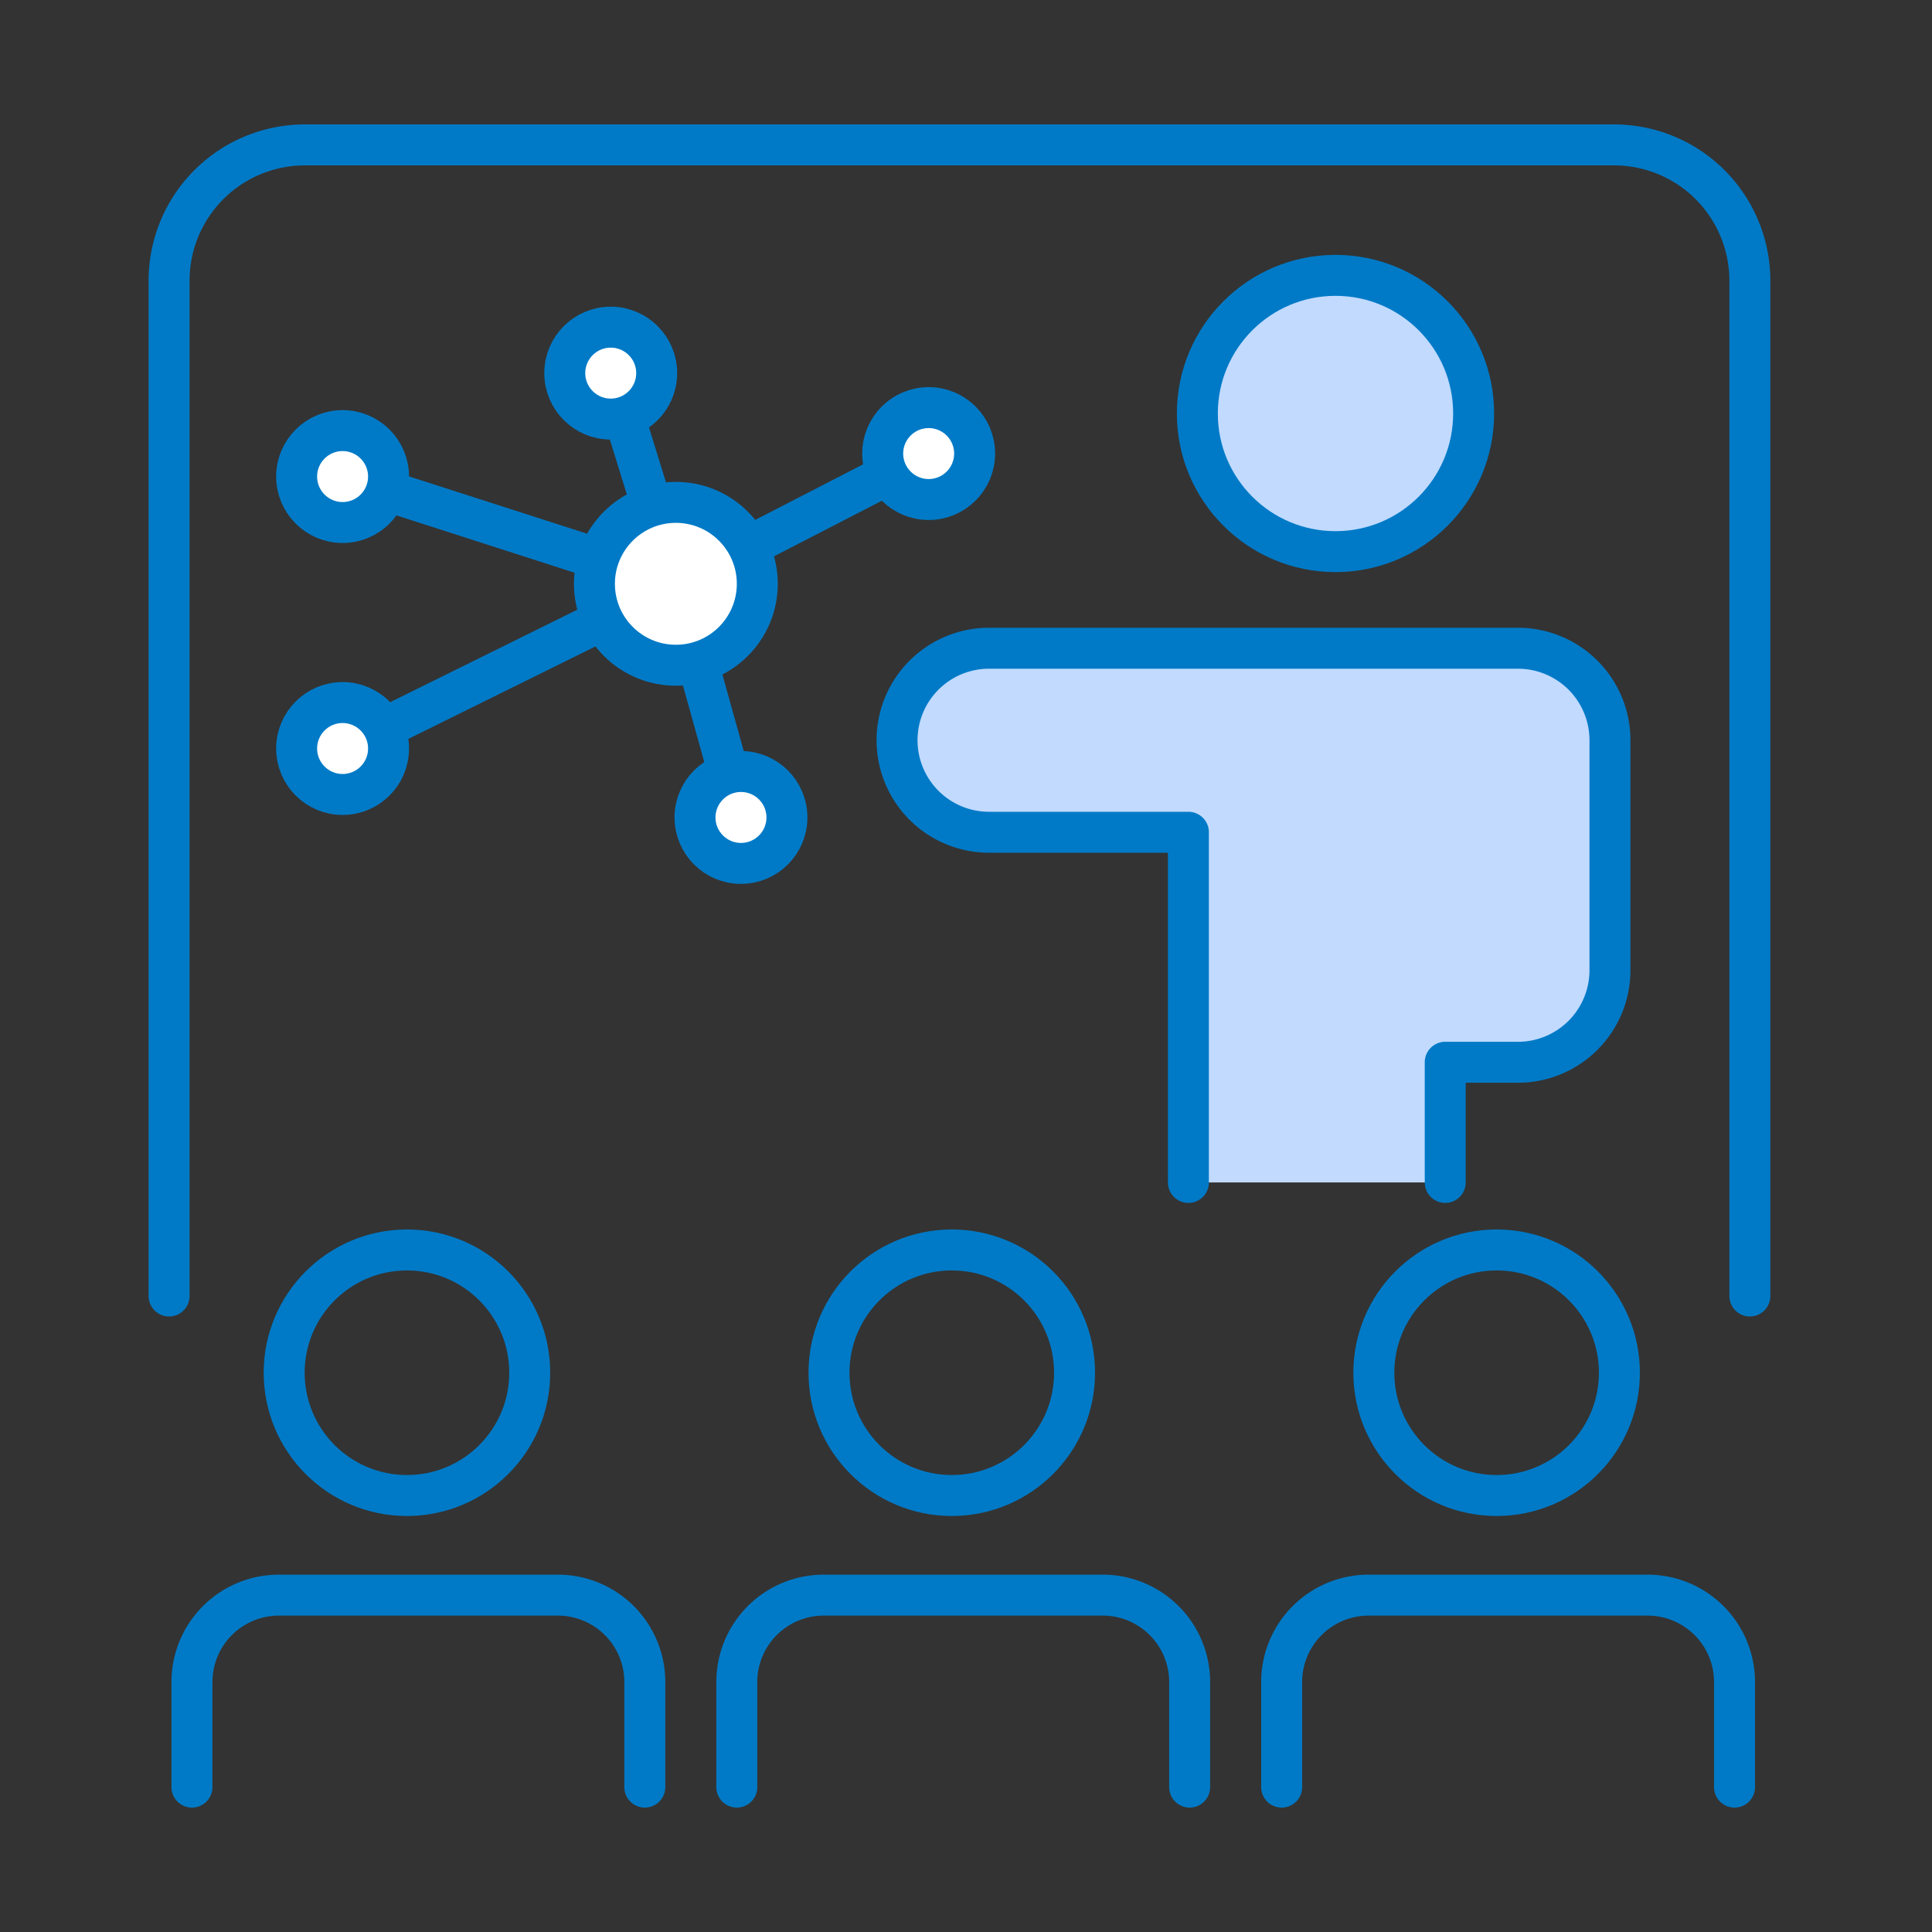
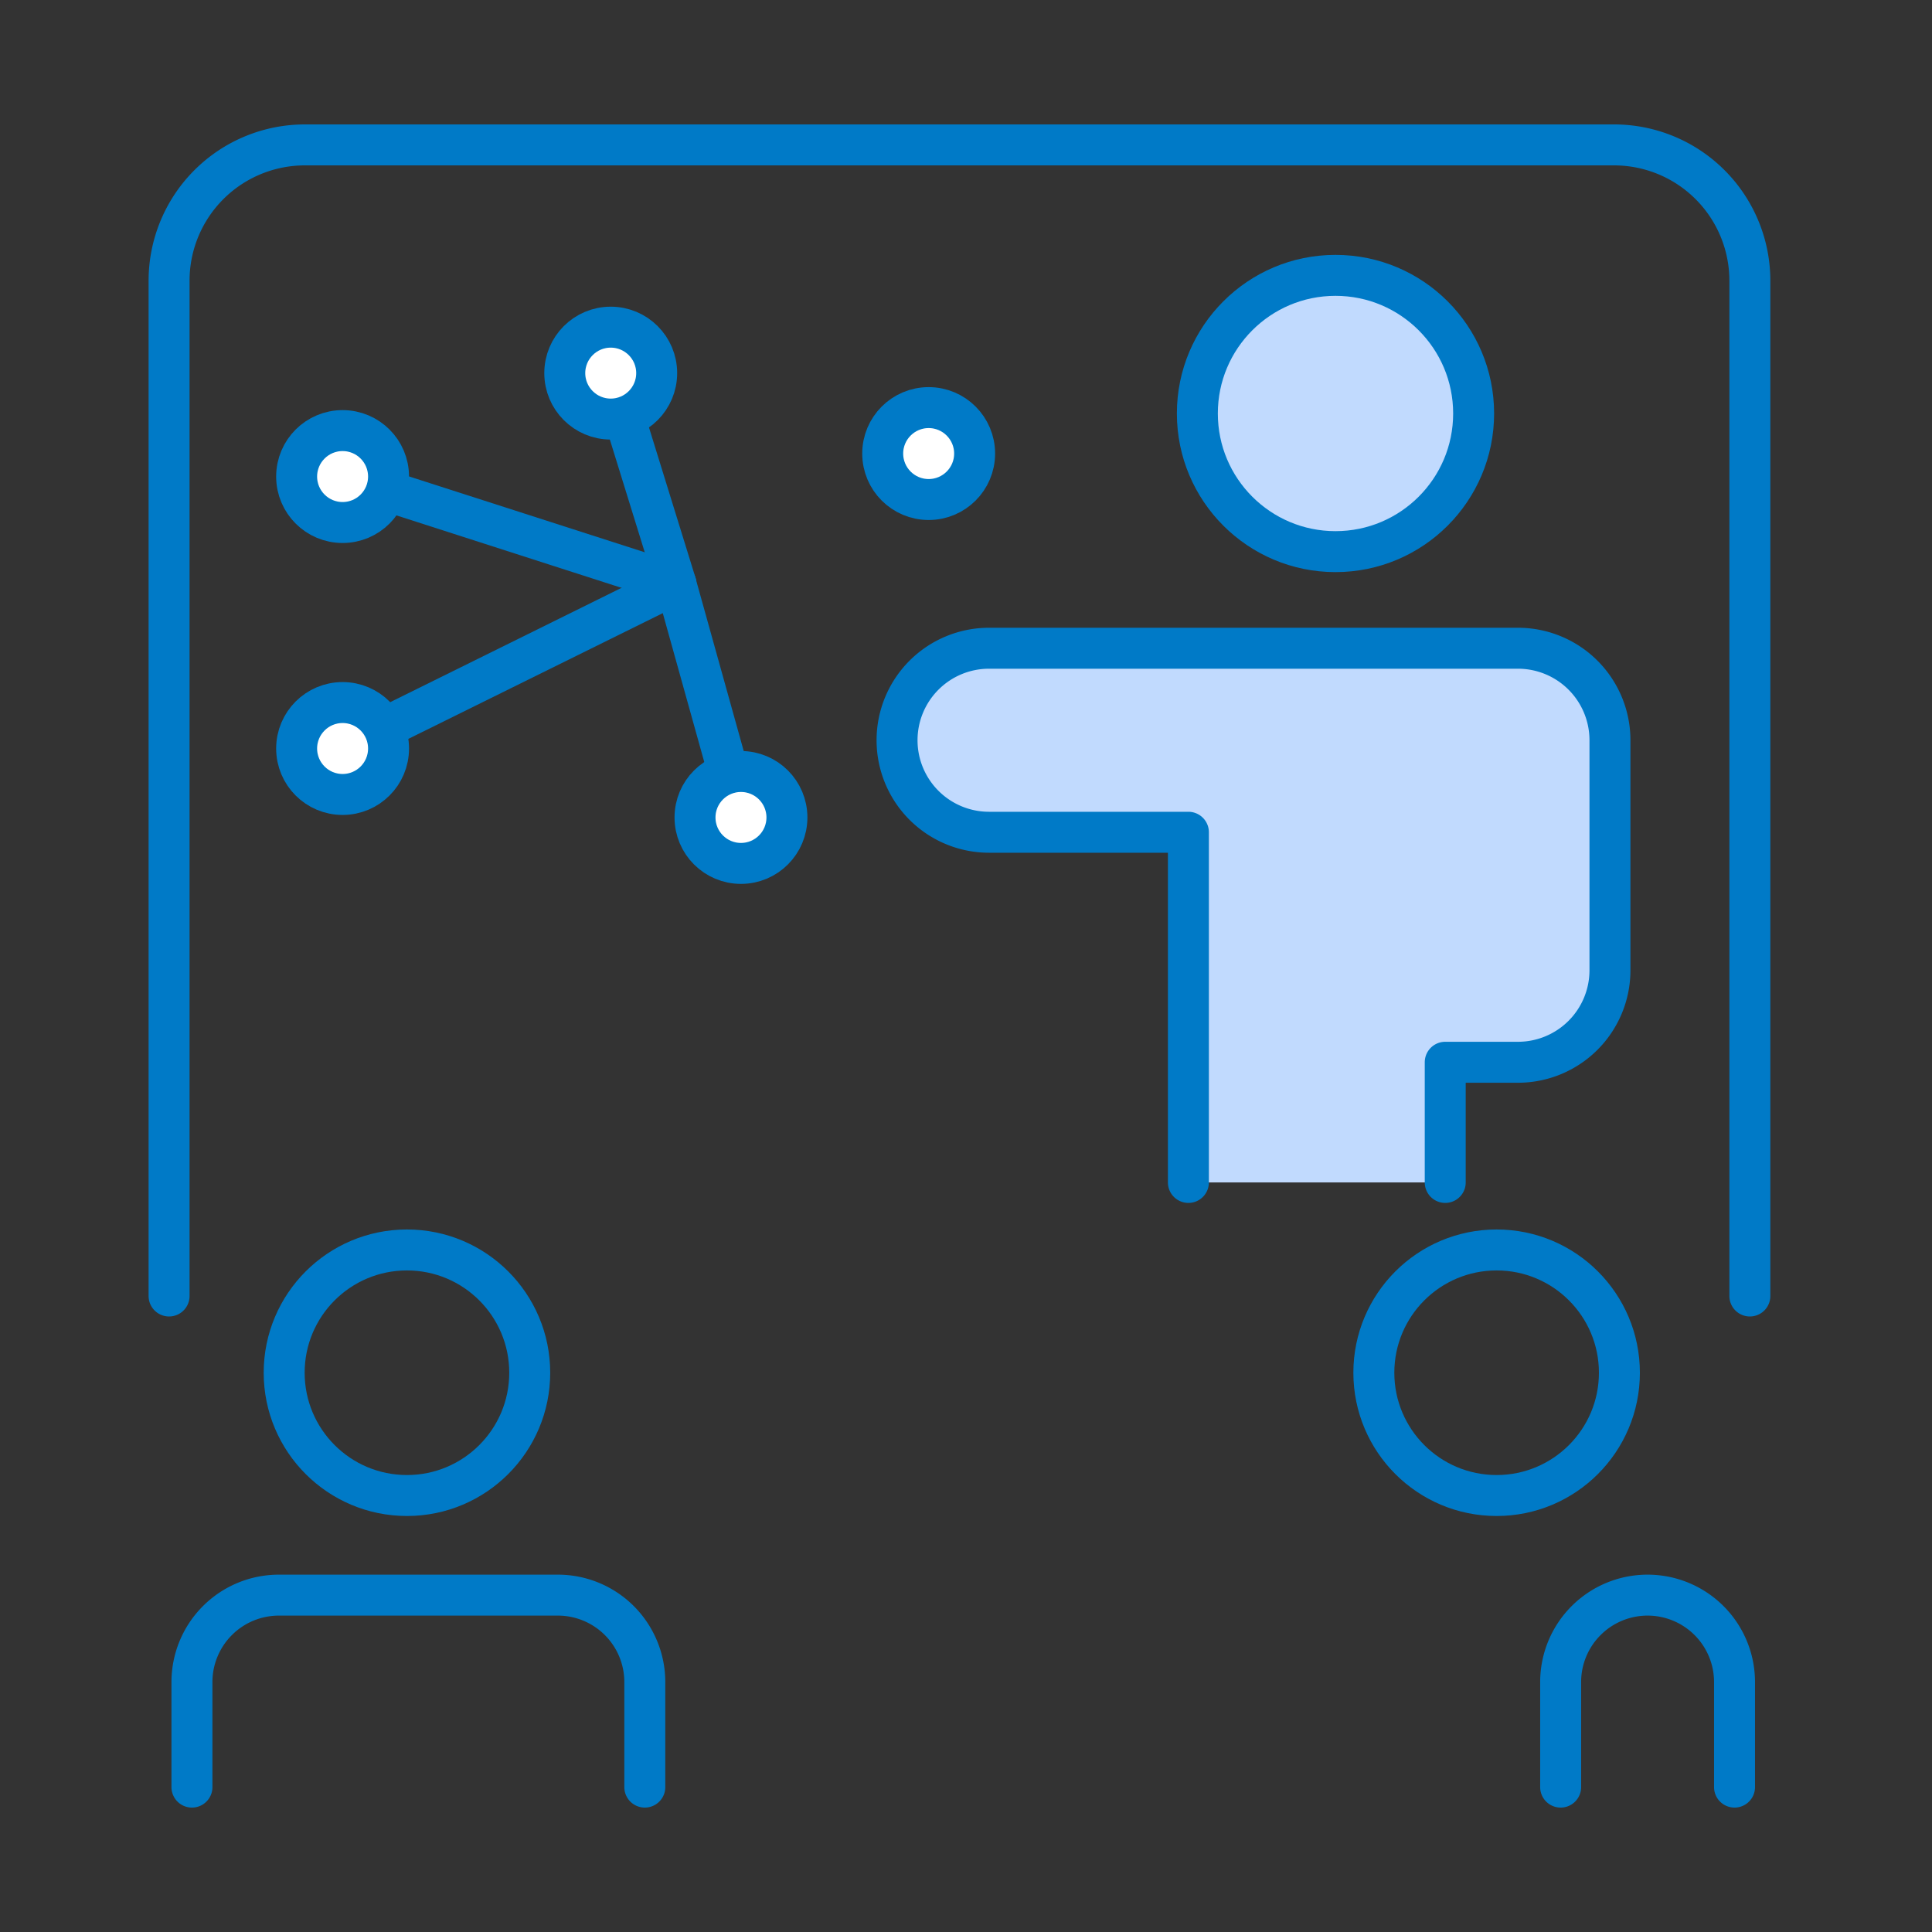
<svg xmlns="http://www.w3.org/2000/svg" width="80" height="80" viewBox="0 0 80 80">
  <rect x="0" y="0" width="80" height="80" fill="#333333" stroke="none" />
  <g id="グループ_121728" data-name="グループ 121728" transform="translate(-21156 -6943)">
    <rect id="長方形_13169" data-name="長方形 13169" width="80" height="80" transform="translate(21156 6943)" fill="none" />
    <g id="icon_strengths04" transform="translate(21195.729 6983)">
      <g id="グループ_121706" data-name="グループ 121706" transform="translate(-32.729 -34)">
        <g id="Layer_1">
          <g id="グループ_121705" data-name="グループ 121705">
            <path id="パス_225754" data-name="パス 225754" d="M81.857,62.564V20.524A5.624,5.624,0,0,0,76.233,14.9H22.023A5.624,5.624,0,0,0,16.4,20.524v42.04" transform="translate(-16.399 -14.9)" fill="none" stroke="#007ac7" stroke-linecap="round" stroke-linejoin="round" stroke-width="1.696" />
            <circle id="楕円形_4672" data-name="楕円形 4672" cx="5.72" cy="5.72" r="5.72" transform="translate(42.58 5.402)" fill="#c1dafe" stroke="#007ac7" stroke-linecap="round" stroke-linejoin="round" stroke-width="1.696" />
            <circle id="楕円形_4673" data-name="楕円形 4673" cx="5.084" cy="5.084" r="5.084" transform="translate(4.767 45.758)" fill="none" stroke="#007ac7" stroke-linecap="round" stroke-linejoin="round" stroke-width="1.696" />
            <path id="パス_225755" data-name="パス 225755" d="M36.27,93.675V89.326a3.6,3.6,0,0,0-3.6-3.6H21.118a3.6,3.6,0,0,0-3.6,3.6v4.349" transform="translate(-16.57 -25.675)" fill="none" stroke="#007ac7" stroke-linecap="round" stroke-linejoin="round" stroke-width="1.696" />
-             <circle id="楕円形_4674" data-name="楕円形 4674" cx="5.084" cy="5.084" r="5.084" transform="translate(27.327 45.758)" fill="none" stroke="#007ac7" stroke-linecap="round" stroke-linejoin="round" stroke-width="1.696" />
-             <path id="パス_225756" data-name="パス 225756" d="M62.879,93.675V89.326a3.6,3.6,0,0,0-3.6-3.6H47.727a3.6,3.6,0,0,0-3.6,3.6v4.349" transform="translate(-20.618 -25.675)" fill="none" stroke="#007ac7" stroke-linecap="round" stroke-linejoin="round" stroke-width="1.696" />
            <circle id="楕円形_4675" data-name="楕円形 4675" cx="5.084" cy="5.084" r="5.084" transform="translate(49.888 45.758)" fill="none" stroke="#007ac7" stroke-linecap="round" stroke-linejoin="round" stroke-width="1.696" />
-             <path id="パス_225757" data-name="パス 225757" d="M89.488,93.675V89.326a3.6,3.6,0,0,0-3.6-3.6H74.336a3.6,3.6,0,0,0-3.6,3.6v4.349" transform="translate(-24.665 -25.675)" fill="none" stroke="#007ac7" stroke-linecap="round" stroke-linejoin="round" stroke-width="1.696" />
+             <path id="パス_225757" data-name="パス 225757" d="M89.488,93.675V89.326a3.6,3.6,0,0,0-3.6-3.6a3.6,3.6,0,0,0-3.6,3.6v4.349" transform="translate(-24.665 -25.675)" fill="none" stroke="#007ac7" stroke-linecap="round" stroke-linejoin="round" stroke-width="1.696" />
            <path id="パス_225758" data-name="パス 225758" d="M64.016,61.6v-14.5H55.762a3.81,3.81,0,0,1-3.81-3.81h0a3.81,3.81,0,0,1,3.81-3.81h21.9a3.81,3.81,0,0,1,3.81,3.81v9.524a3.81,3.81,0,0,1-3.81,3.81H74.651V61.6" transform="translate(-21.807 -18.638)" fill="#c1dafe" stroke="#007ac7" stroke-linecap="round" stroke-linejoin="round" stroke-width="1.696" />
            <g id="グループ_121704" data-name="グループ 121704" transform="translate(5.283 7.547)">
              <path id="パス_225759" data-name="パス 225759" d="M35.978,26.046l2.7,8.724-13.8,6.82" transform="translate(-22.972 -24.143)" fill="none" stroke="#007ac7" stroke-linecap="round" stroke-linejoin="round" stroke-width="1.696" />
              <line id="線_30047" data-name="線 30047" x1="2.696" y1="9.675" transform="translate(15.703 10.627)" fill="none" stroke="#007ac7" stroke-linecap="round" stroke-linejoin="round" stroke-width="1.696" />
              <ellipse id="楕円形_4676" data-name="楕円形 4676" cx="1.903" cy="1.903" rx="1.903" ry="1.903" transform="translate(11.103)" fill="#fff" stroke="#007ac7" stroke-linecap="round" stroke-linejoin="round" stroke-width="1.696" />
              <ellipse id="楕円形_4677" data-name="楕円形 4677" cx="1.903" cy="1.903" rx="1.903" ry="1.903" transform="translate(16.496 18.399)" fill="#fff" stroke="#007ac7" stroke-linecap="round" stroke-linejoin="round" stroke-width="1.696" />
              <ellipse id="楕円形_4678" data-name="楕円形 4678" cx="1.903" cy="1.903" rx="1.903" ry="1.903" transform="translate(0 15.544)" fill="#fff" stroke="#007ac7" stroke-linecap="round" stroke-linejoin="round" stroke-width="1.696" />
-               <line id="線_30048" data-name="線 30048" x1="10.469" y2="5.393" transform="translate(15.703 5.235)" fill="#fff" stroke="#007ac7" stroke-linecap="round" stroke-linejoin="round" stroke-width="1.696" />
              <ellipse id="楕円形_4679" data-name="楕円形 4679" cx="1.903" cy="1.903" rx="1.903" ry="1.903" transform="translate(24.268 3.331)" fill="#fff" stroke="#007ac7" stroke-linecap="round" stroke-linejoin="round" stroke-width="1.696" />
              <line id="線_30049" data-name="線 30049" x1="13.799" y1="4.441" transform="translate(1.903 6.186)" fill="none" stroke="#007ac7" stroke-linecap="round" stroke-linejoin="round" stroke-width="1.696" />
-               <circle id="楕円形_4680" data-name="楕円形 4680" cx="3.372" cy="3.372" r="3.372" transform="translate(12.331 7.255)" fill="#fff" stroke="#007ac7" stroke-linecap="round" stroke-linejoin="round" stroke-width="1.696" />
              <ellipse id="楕円形_4681" data-name="楕円形 4681" cx="1.903" cy="1.903" rx="1.903" ry="1.903" transform="translate(0 4.283)" fill="#fff" stroke="#007ac7" stroke-linecap="round" stroke-linejoin="round" stroke-width="1.696" />
            </g>
          </g>
        </g>
      </g>
    </g>
  </g>
</svg>